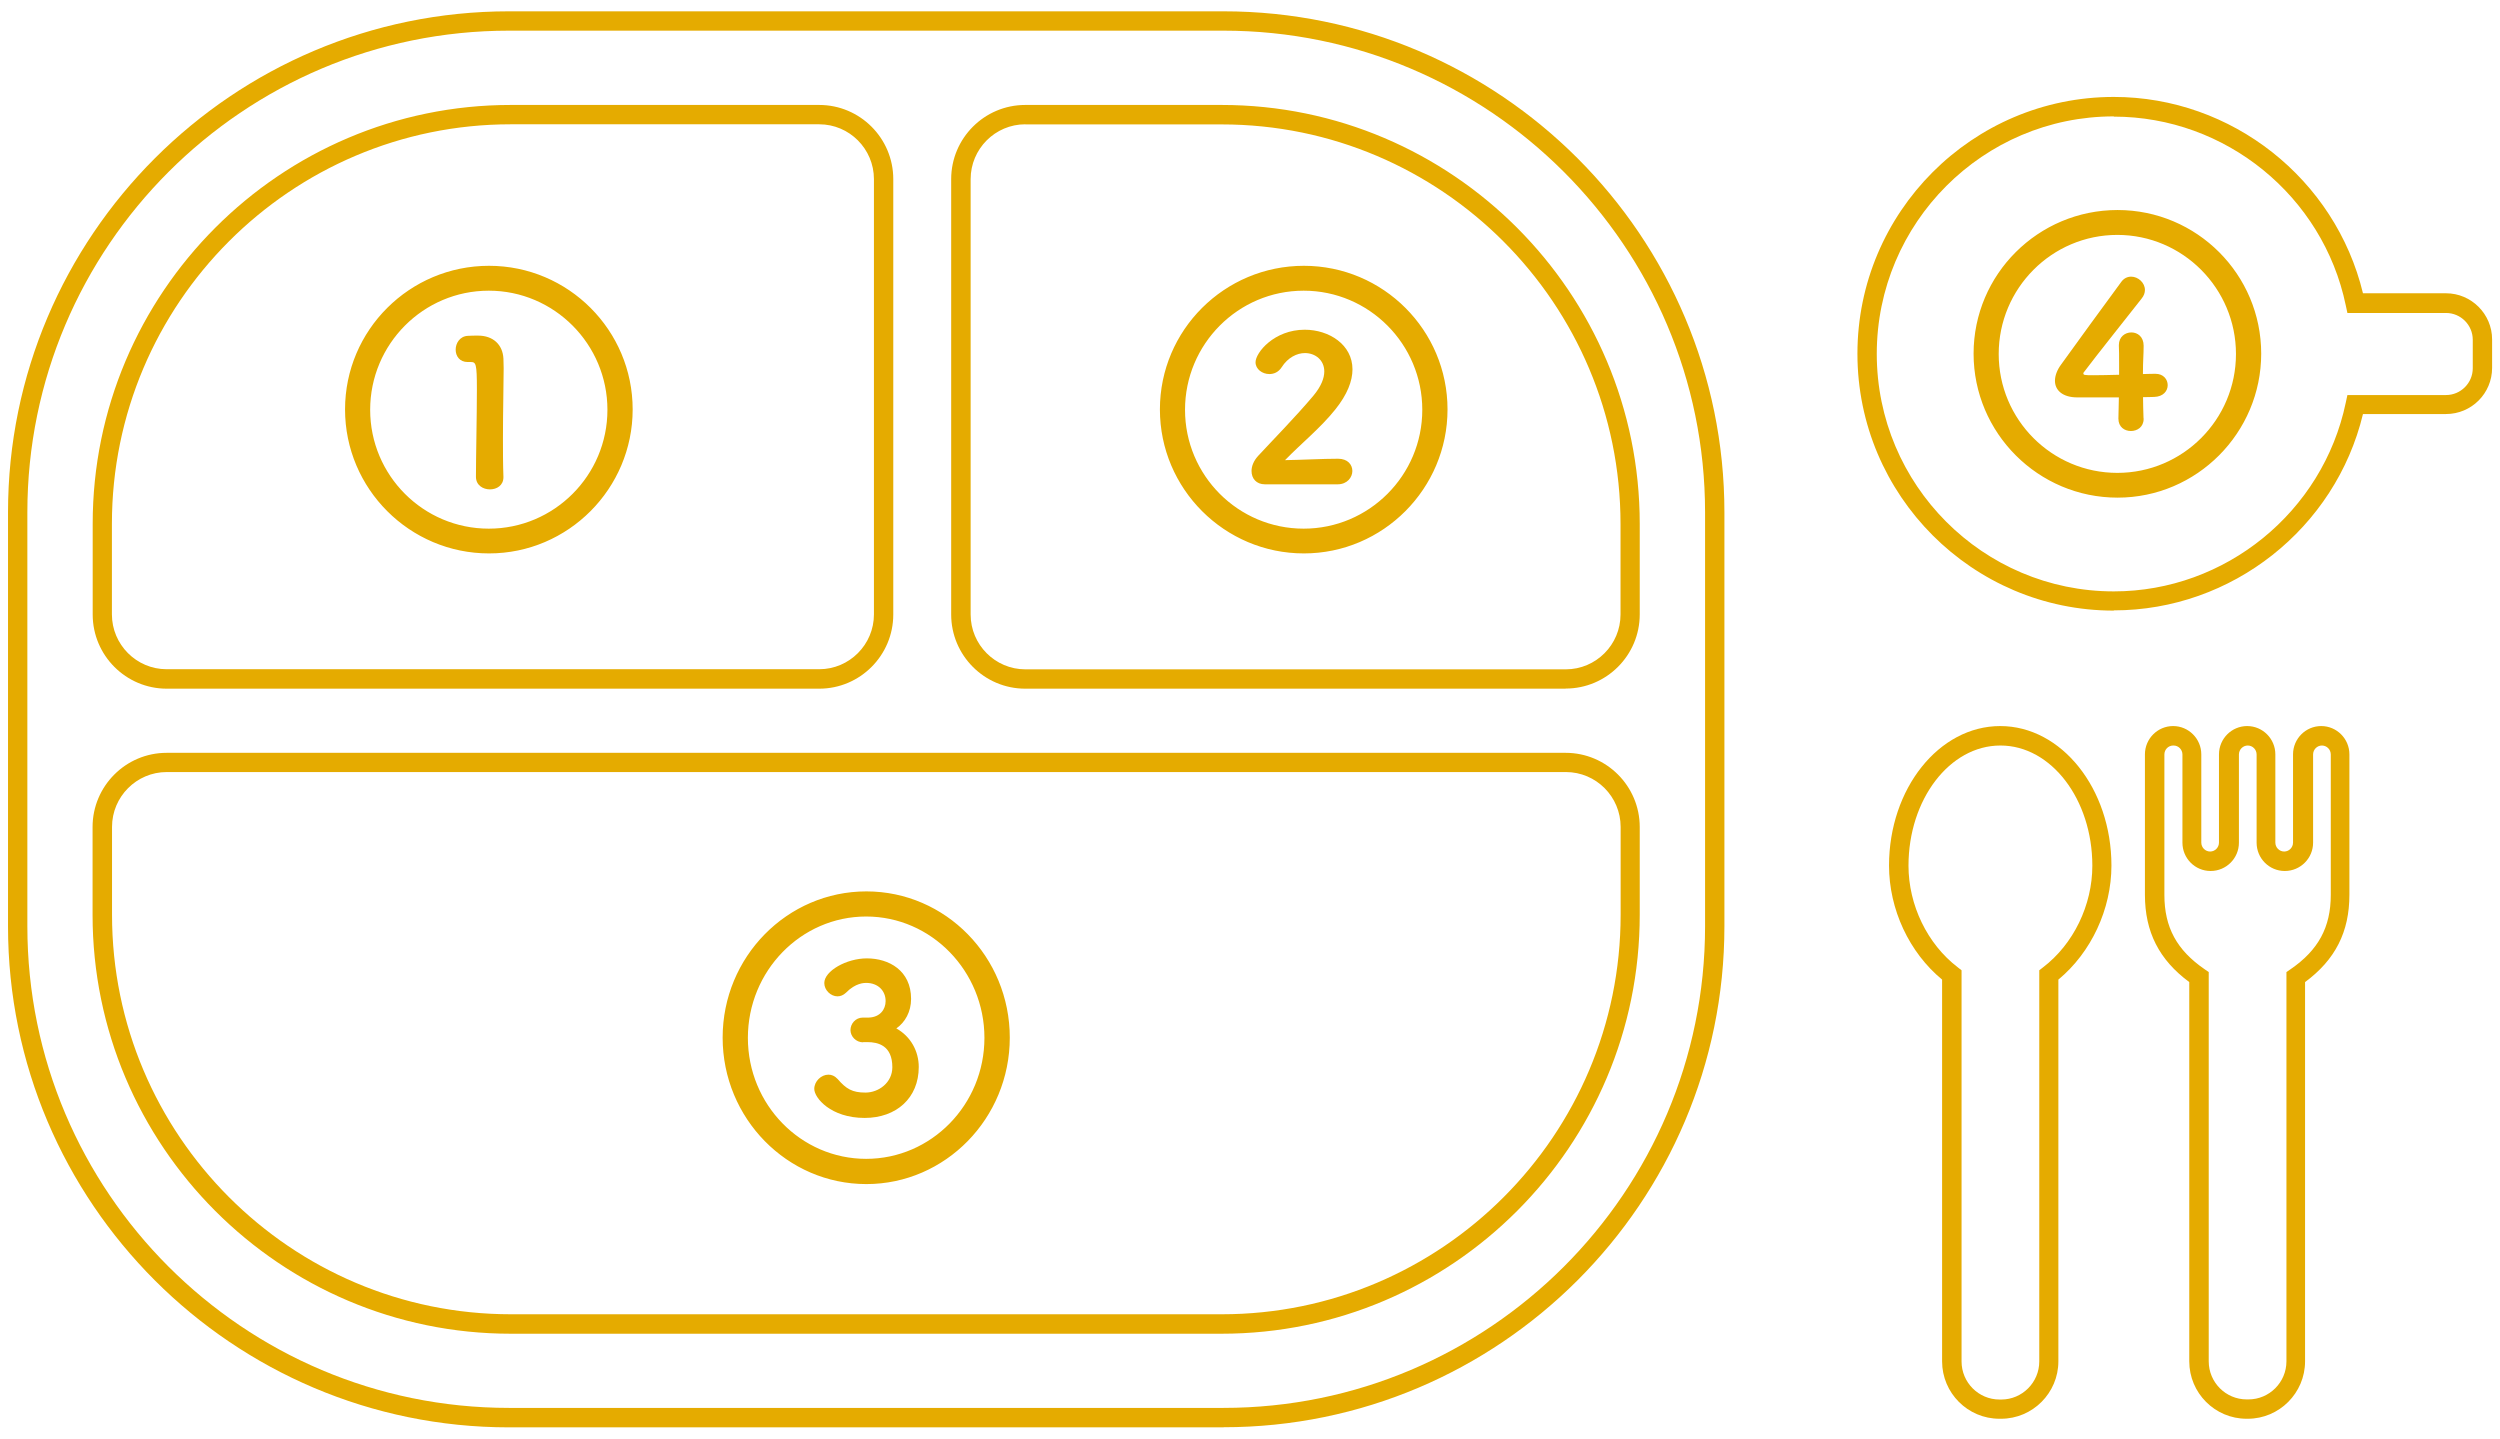
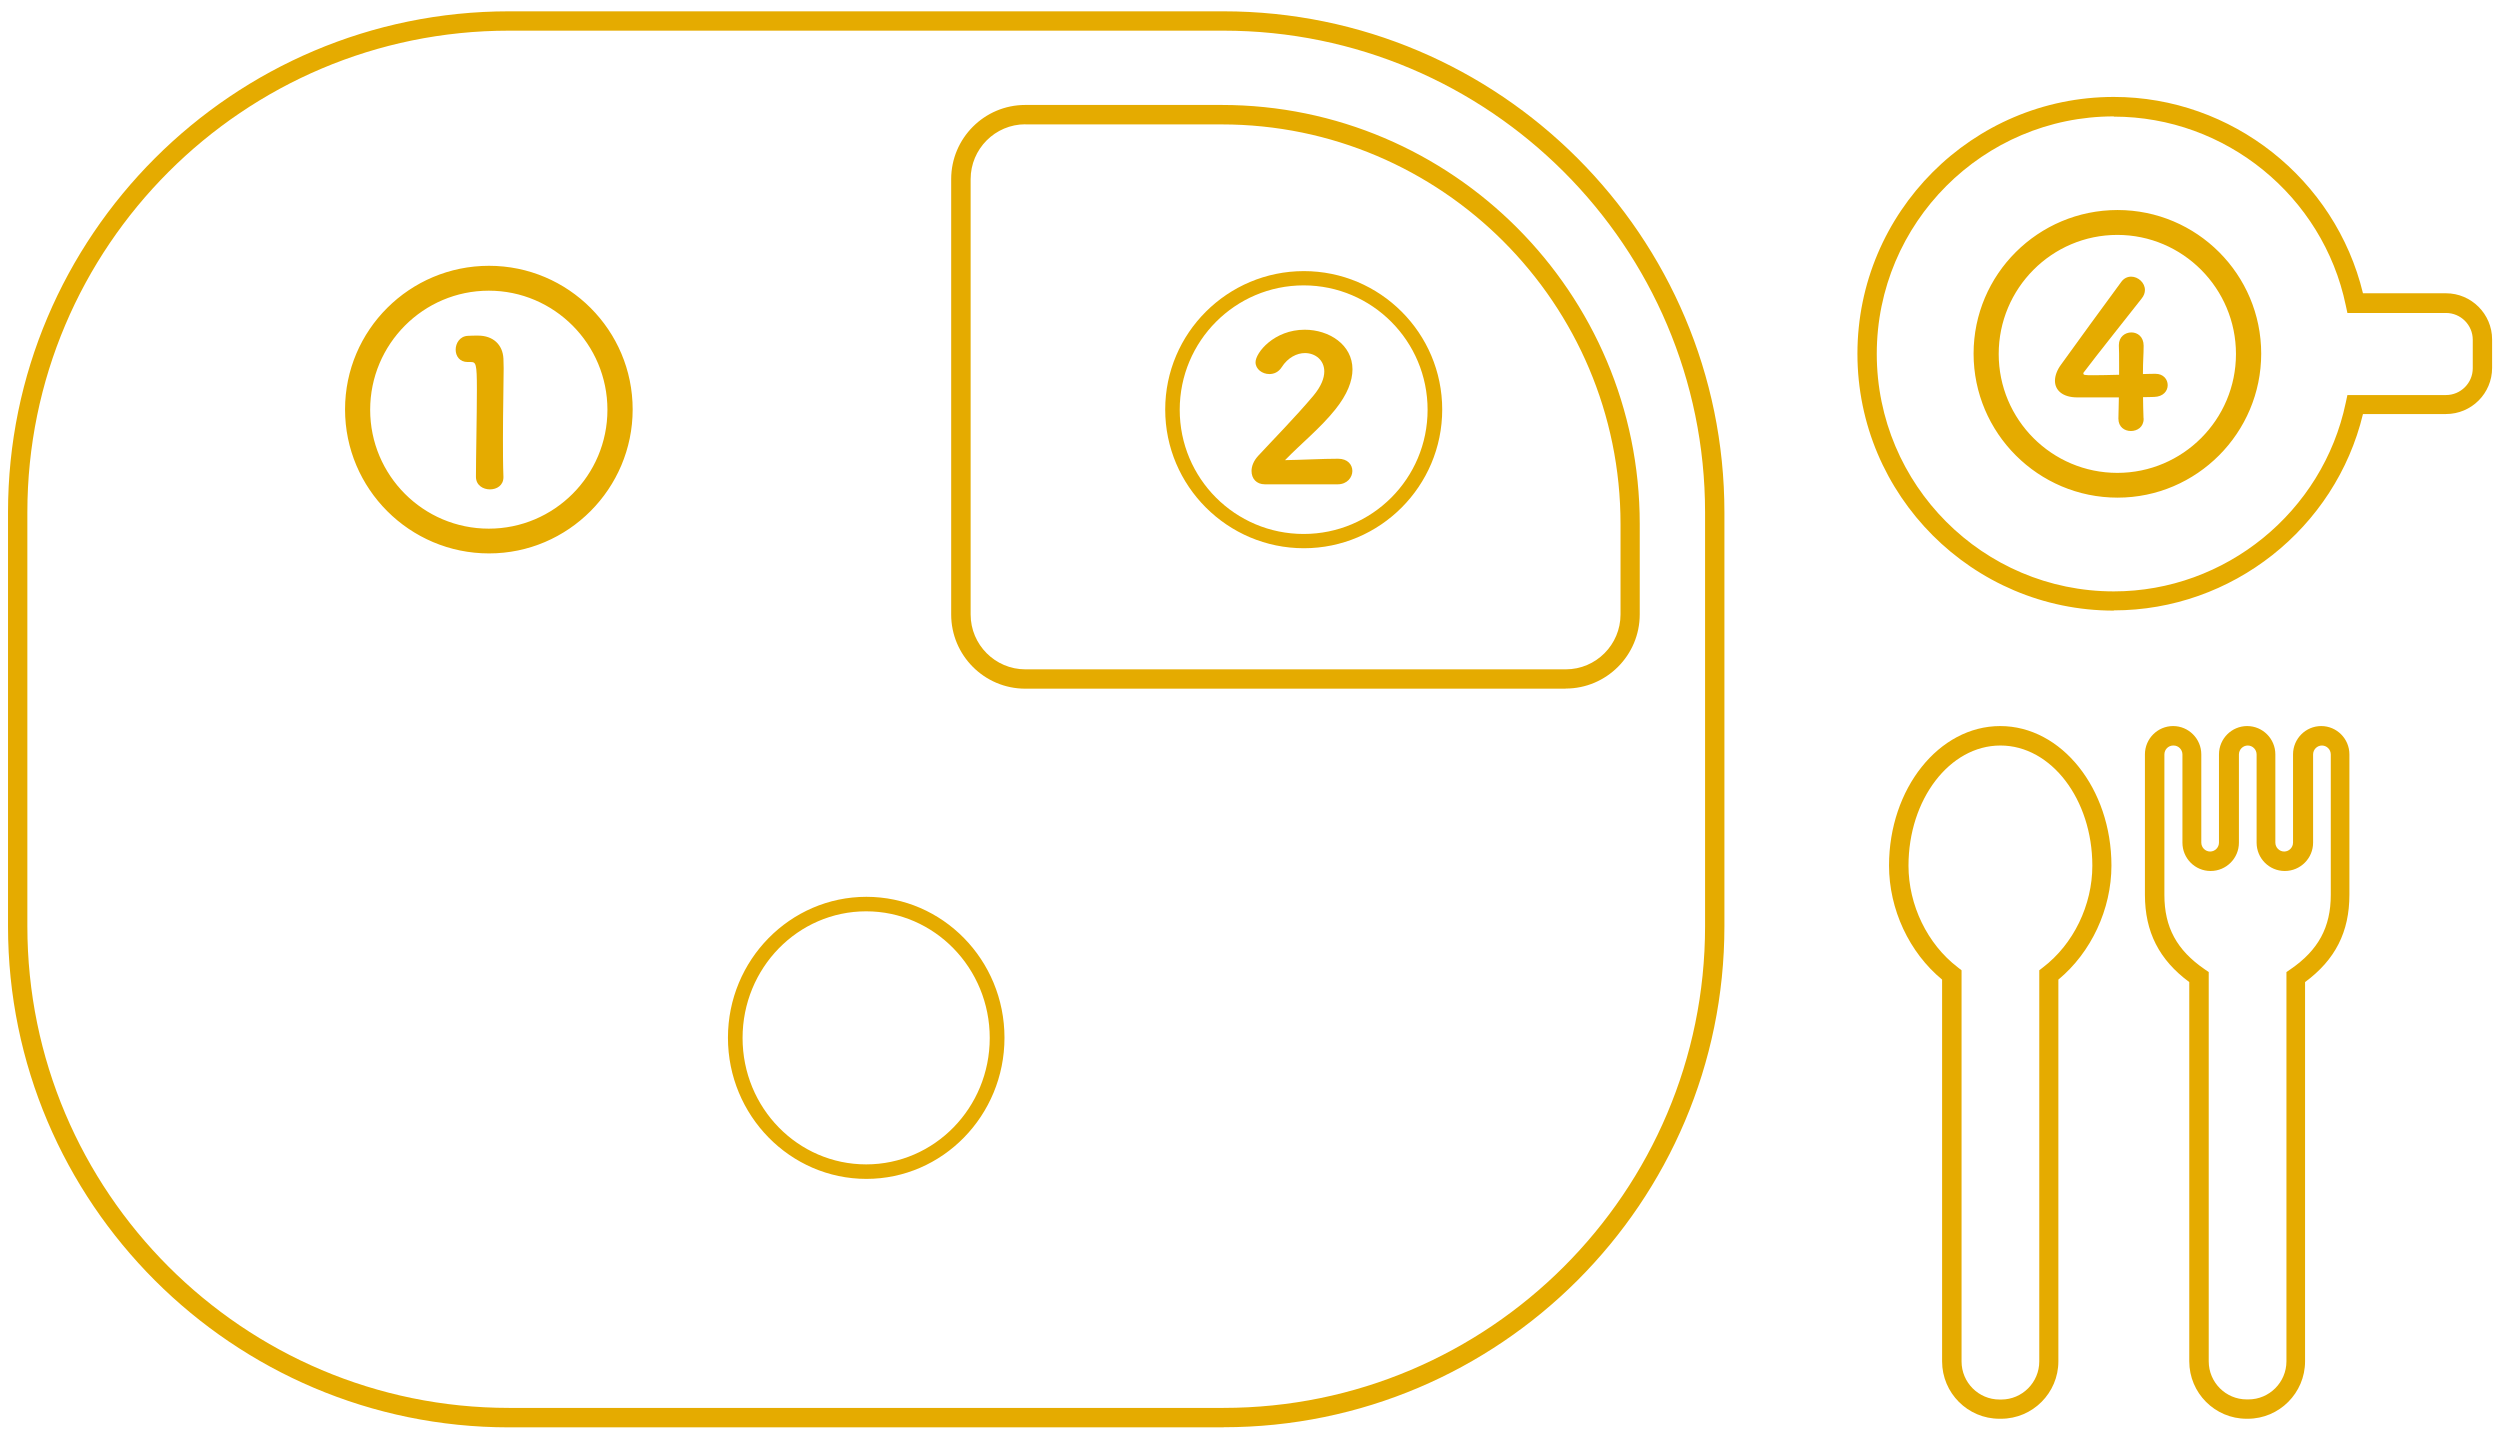
<svg xmlns="http://www.w3.org/2000/svg" id="kids02" width="212" height="122" viewbox="0 0 212 122">
  <defs>
    <style>.cls-1{fill:#e5ab00;}</style>
  </defs>
  <path class="cls-1" d="M179.25,51.78c-11.98,0-21.74-9.77-21.74-21.78s9.75-21.78,21.74-21.78c10.01,0,18.79,6.96,21.13,16.65h7.04c2.15,0,3.91,1.76,3.91,3.91v2.42c0,2.16-1.75,3.91-3.91,3.91h-7.04c-2.33,9.69-11.11,16.65-21.13,16.65Zm0-41.91c-11.08,0-20.1,9.03-20.1,20.14s9.01,20.14,20.1,20.14c9.46,0,17.73-6.73,19.67-16l.14-.65h8.36c1.25,0,2.27-1.02,2.27-2.27v-2.42c0-1.25-1.02-2.27-2.27-2.27h-8.36l-.14-.65c-1.93-9.27-10.2-16-19.67-16Z" />
  <g>
-     <path class="cls-1" d="M73.2,88.39c-.63,0-1.08-.52-1.08-1.04s.41-1.06,1.06-1.06h.51c.94-.04,1.41-.69,1.41-1.4,0-.88-.65-1.54-1.65-1.54-.16,0-.9,0-1.71,.83-.22,.21-.47,.31-.72,.31-.57,0-1.12-.52-1.12-1.13,0-1.02,1.88-2.09,3.61-2.09,1.86,0,3.75,1.02,3.75,3.44,0,1.09-.51,1.98-1.25,2.5,1.23,.69,1.9,1.94,1.9,3.27,0,2.63-1.9,4.32-4.59,4.32-2.88,0-4.27-1.71-4.27-2.46,0-.65,.59-1.21,1.2-1.21,.27,0,.53,.1,.78,.37,.73,.84,1.24,1.15,2.36,1.15s2.28-.84,2.28-2.15c0-1.85-1.22-2.13-2.12-2.13h-.37Z" />
    <g>
      <path class="cls-1" d="M73.47,76.05c-6.46,0-11.74,5.35-11.74,11.95s5.28,11.97,11.74,11.97,11.71-5.37,11.71-11.97-5.25-11.95-11.71-11.95Zm-.02,22.69c-5.79,0-10.48-4.79-10.48-10.72s4.69-10.74,10.48-10.74,10.48,4.82,10.48,10.74-4.69,10.72-10.48,10.72Z" />
-       <path class="cls-1" d="M73.47,100.41c-6.72,0-12.19-5.57-12.19-12.42s5.47-12.4,12.19-12.4,12.16,5.56,12.16,12.4-5.46,12.42-12.16,12.42Zm0-23.92c-6.22,0-11.28,5.16-11.28,11.5s5.06,11.52,11.28,11.52,11.26-5.17,11.26-11.52-5.05-11.5-11.26-11.5Zm-.02,22.69c-6.03,0-10.93-5.01-10.93-11.17s4.9-11.19,10.93-11.19,10.93,5.02,10.93,11.19-4.9,11.17-10.93,11.17Zm0-21.46c-5.53,0-10.03,4.62-10.03,10.29s4.5,10.26,10.03,10.26,10.03-4.6,10.03-10.26-4.5-10.29-10.03-10.29Z" />
    </g>
  </g>
  <path class="cls-1" d="M103.75,121.04H43.16C19.74,121.04,.68,101.98,.68,78.56V43.44C.68,20.02,19.74,.96,43.16,.96h60.59c23.42,0,42.48,19.06,42.48,42.48v35.11c0,23.42-19.06,42.48-42.48,42.48ZM43.16,2.6C20.64,2.6,2.32,20.92,2.32,43.44v35.11c0,22.52,18.32,40.84,40.84,40.84h60.59c22.52,0,40.84-18.32,40.84-40.84V43.44c0-22.52-18.32-40.84-40.84-40.84H43.16Z" />
  <g>
-     <path class="cls-1" d="M103.6,113.1H43.31c-19.55,0-35.46-15.94-35.46-35.52v-7.45c0-3.47,2.82-6.29,6.28-6.29h118.64c3.46,0,6.28,2.82,6.28,6.29v7.45c0,19.59-15.91,35.52-35.46,35.52ZM14.14,65.47c-2.56,0-4.64,2.09-4.64,4.65v7.45c0,18.68,15.17,33.88,33.82,33.88h60.29c18.65,0,33.82-15.2,33.82-33.88v-7.45c0-2.56-2.08-4.65-4.64-4.65H14.14Z" />
-     <path class="cls-1" d="M69.47,58.4H14.14c-3.46,0-6.28-2.82-6.28-6.29v-7.68C7.85,24.84,23.76,8.9,43.31,8.9h26.16c3.46,0,6.28,2.82,6.28,6.29V52.11c0,3.47-2.82,6.29-6.28,6.29ZM43.31,10.54c-18.65,0-33.82,15.2-33.82,33.88v7.68c0,2.56,2.08,4.65,4.64,4.65h55.34c2.56,0,4.64-2.09,4.64-4.65V15.19c0-2.56-2.08-4.65-4.64-4.65h-26.16Z" />
    <path class="cls-1" d="M132.77,58.4h-45.83c-3.46,0-6.28-2.82-6.28-6.29V15.19c0-3.47,2.82-6.29,6.28-6.29h16.65c19.55,0,35.46,15.94,35.46,35.52v7.68c0,3.47-2.82,6.29-6.28,6.29ZM86.95,10.54c-2.56,0-4.64,2.09-4.64,4.65V52.11c0,2.56,2.08,4.65,4.64,4.65h45.83c2.56,0,4.64-2.09,4.64-4.65v-7.68c0-18.68-15.17-33.88-33.82-33.88h-16.65Z" />
  </g>
  <g>
    <path class="cls-1" d="M41.55,41.5c-.59,0-1.19-.35-1.19-1.07,0-1.58,.08-5.22,.08-7.42s-.08-2.31-.53-2.31h-.25c-.69,0-1.02-.51-1.02-1.05s.35-1.13,1.02-1.17c.35-.02,.51-.02,.88-.02,1.27,0,2.09,.76,2.15,1.95,0,.21,.02,.47,.02,.82,0,1.31-.06,3.54-.06,5.96,0,1.07,0,2.17,.04,3.24v.04c0,.7-.57,1.03-1.14,1.03Z" />
    <g>
      <path class="cls-1" d="M41.47,46.48c6.47,0,11.73-5.28,11.73-11.76s-5.26-11.74-11.73-11.74-11.76,5.25-11.76,11.74,5.29,11.76,11.76,11.76Zm-.02-22.28c5.81,0,10.51,4.73,10.51,10.55s-4.7,10.53-10.51,10.53-10.51-4.71-10.51-10.53,4.7-10.55,10.51-10.55Z" />
      <path class="cls-1" d="M41.47,46.93c-6.73,0-12.21-5.48-12.21-12.21s5.48-12.18,12.21-12.18,12.18,5.47,12.18,12.18-5.46,12.21-12.18,12.21Zm0-23.49c-6.24,0-11.31,5.06-11.31,11.29s5.08,11.31,11.31,11.31,11.29-5.07,11.29-11.31-5.06-11.29-11.29-11.29Zm-.02,22.29c-6.04,0-10.95-4.92-10.95-10.97s4.91-11,10.95-11,10.95,4.93,10.95,11-4.91,10.97-10.95,10.97Zm0-21.08c-5.55,0-10.06,4.53-10.06,10.1s4.51,10.08,10.06,10.08,10.06-4.52,10.06-10.08-4.51-10.1-10.06-10.1Z" />
    </g>
  </g>
  <g>
    <path class="cls-1" d="M107.26,41.07c-.72,0-1.13-.49-1.13-1.13,0-.41,.18-.86,.55-1.27,1.19-1.29,3.19-3.32,4.7-5.12,.65-.78,.92-1.48,.92-2.05,0-.96-.76-1.56-1.64-1.56-.67,0-1.45,.37-1.98,1.21-.27,.41-.65,.57-1.04,.57-.59,0-1.17-.41-1.17-1,0-.82,1.58-2.76,4.17-2.76,2.07,0,4.05,1.27,4.05,3.36,0,.98-.43,2.13-1.47,3.42-1.25,1.56-2.86,2.85-4.25,4.28,1.37-.02,3.21-.12,4.5-.12,.82,0,1.21,.51,1.21,1.04s-.43,1.13-1.25,1.13h-6.17Z" />
    <g>
      <path class="cls-1" d="M110.57,22.99c-6.47,0-11.76,5.25-11.76,11.74s5.29,11.76,11.76,11.76,11.73-5.28,11.73-11.76-5.26-11.74-11.73-11.74Zm-.02,22.29c-5.81,0-10.51-4.71-10.51-10.53s4.7-10.55,10.51-10.55,10.51,4.73,10.51,10.55-4.7,10.53-10.51,10.53Z" />
-       <path class="cls-1" d="M110.57,46.93c-6.73,0-12.21-5.48-12.21-12.21s5.48-12.18,12.21-12.18,12.18,5.47,12.18,12.18-5.46,12.21-12.18,12.21Zm0-23.49c-6.24,0-11.31,5.06-11.31,11.29s5.08,11.31,11.31,11.31,11.29-5.07,11.29-11.31-5.06-11.29-11.29-11.29Zm-.02,22.29c-6.04,0-10.95-4.92-10.95-10.97s4.91-11,10.95-11,10.95,4.93,10.95,11-4.91,10.97-10.95,10.97Zm0-21.08c-5.55,0-10.06,4.53-10.06,10.1s4.51,10.08,10.06,10.08,10.06-4.52,10.06-10.08-4.51-10.1-10.06-10.1Z" />
    </g>
  </g>
  <g>
    <path class="cls-1" d="M181.78,35.48v.04c0,.7-.55,1.03-1.08,1.03s-1.06-.33-1.06-1.05c0-.55,.04-1.17,.04-1.8h-3.52c-1.27,0-1.9-.62-1.9-1.41,0-.43,.18-.92,.53-1.39,1.02-1.41,3.84-5.31,5.09-6.99,.22-.31,.53-.45,.84-.45,.59,0,1.17,.51,1.17,1.13,0,.23-.08,.49-.29,.74-.73,.94-3.97,5-4.93,6.29v.04c0,.14,.06,.16,.86,.16,.55,0,1.35-.02,2.17-.04v-.9c0-.68,0-1.21-.02-1.54v-.08c0-.7,.53-1.07,1.06-1.07s1.04,.37,1.04,1.13-.06,1.25-.06,2.4c.55-.02,.94-.02,1.02-.02h.06c.65,0,1.02,.47,1.02,.96s-.37,.98-1.15,1c-.18,0-.51,.02-.94,.02,0,.53,.02,1.13,.04,1.8Z" />
    <g>
      <path class="cls-1" d="M179.57,18.26c-6.47,0-11.76,5.25-11.76,11.74s5.29,11.76,11.76,11.76,11.73-5.28,11.73-11.76-5.26-11.74-11.73-11.74Zm-.02,22.29c-5.81,0-10.51-4.71-10.51-10.53s4.7-10.55,10.51-10.55,10.51,4.73,10.51,10.55-4.7,10.53-10.51,10.53Z" />
      <path class="cls-1" d="M179.57,42.2c-6.73,0-12.21-5.48-12.21-12.21s5.48-12.18,12.21-12.18,12.18,5.47,12.18,12.18-5.46,12.21-12.18,12.21Zm0-23.49c-6.24,0-11.31,5.06-11.31,11.29s5.08,11.31,11.31,11.31,11.29-5.07,11.29-11.31-5.06-11.29-11.29-11.29Zm-.02,22.29c-6.04,0-10.95-4.92-10.95-10.97s4.91-11,10.95-11,10.95,4.93,10.95,11-4.91,10.97-10.95,10.97Zm0-21.08c-5.55,0-10.06,4.53-10.06,10.1s4.51,10.08,10.06,10.08,10.06-4.52,10.06-10.08-4.51-10.1-10.06-10.1Z" />
    </g>
  </g>
  <path class="cls-1" d="M169.7,120.31h-.15c-2.68,0-4.86-2.18-4.86-4.87v-32.37c-2.79-2.3-4.5-5.96-4.5-9.67,0-6.52,4.23-11.83,9.43-11.83s9.43,5.31,9.43,11.83c0,3.7-1.72,7.37-4.5,9.67v32.37c0,2.68-2.18,4.87-4.86,4.87Zm-.07-57.09c-4.3,0-7.79,4.57-7.79,10.19,0,3.34,1.6,6.65,4.18,8.62l.32,.25v33.17c0,1.78,1.44,3.23,3.22,3.23h.15c1.77,0,3.22-1.45,3.22-3.23v-33.17l.32-.25c2.58-1.97,4.18-5.27,4.18-8.62,0-5.62-3.49-10.19-7.79-10.19Z" />
  <path class="cls-1" d="M190.66,120.31h-.15c-2.68,0-4.86-2.18-4.86-4.87v-32.16c-2.56-1.89-3.76-4.26-3.76-7.4v-11.91c0-1.32,1.07-2.4,2.39-2.4s2.39,1.08,2.39,2.4v7.48c0,.42,.34,.76,.75,.76s.75-.34,.75-.76v-7.48c0-1.32,1.07-2.4,2.39-2.4s2.39,1.08,2.39,2.4v7.48c0,.42,.34,.76,.75,.76s.75-.34,.75-.76v-7.48c0-1.32,1.07-2.4,2.39-2.4s2.39,1.08,2.39,2.4v11.91c0,3.15-1.2,5.51-3.76,7.4v32.16c0,2.68-2.18,4.87-4.86,4.87Zm-6.37-57.09c-.42,0-.75,.34-.75,.76v11.91c0,2.74,1.05,4.68,3.41,6.3l.35,.24v33.01c0,1.78,1.44,3.23,3.22,3.23h.15c1.77,0,3.22-1.45,3.22-3.23v-33.01l.35-.24c2.36-1.62,3.41-3.57,3.41-6.3v-11.91c0-.42-.34-.76-.75-.76s-.75,.34-.75,.76v7.48c0,1.32-1.07,2.4-2.4,2.4s-2.39-1.08-2.39-2.4v-7.48c0-.42-.34-.76-.75-.76s-.75,.34-.75,.76v7.48c0,1.32-1.07,2.4-2.4,2.4s-2.39-1.08-2.39-2.4v-7.48c0-.42-.34-.76-.75-.76Z" />
</svg>